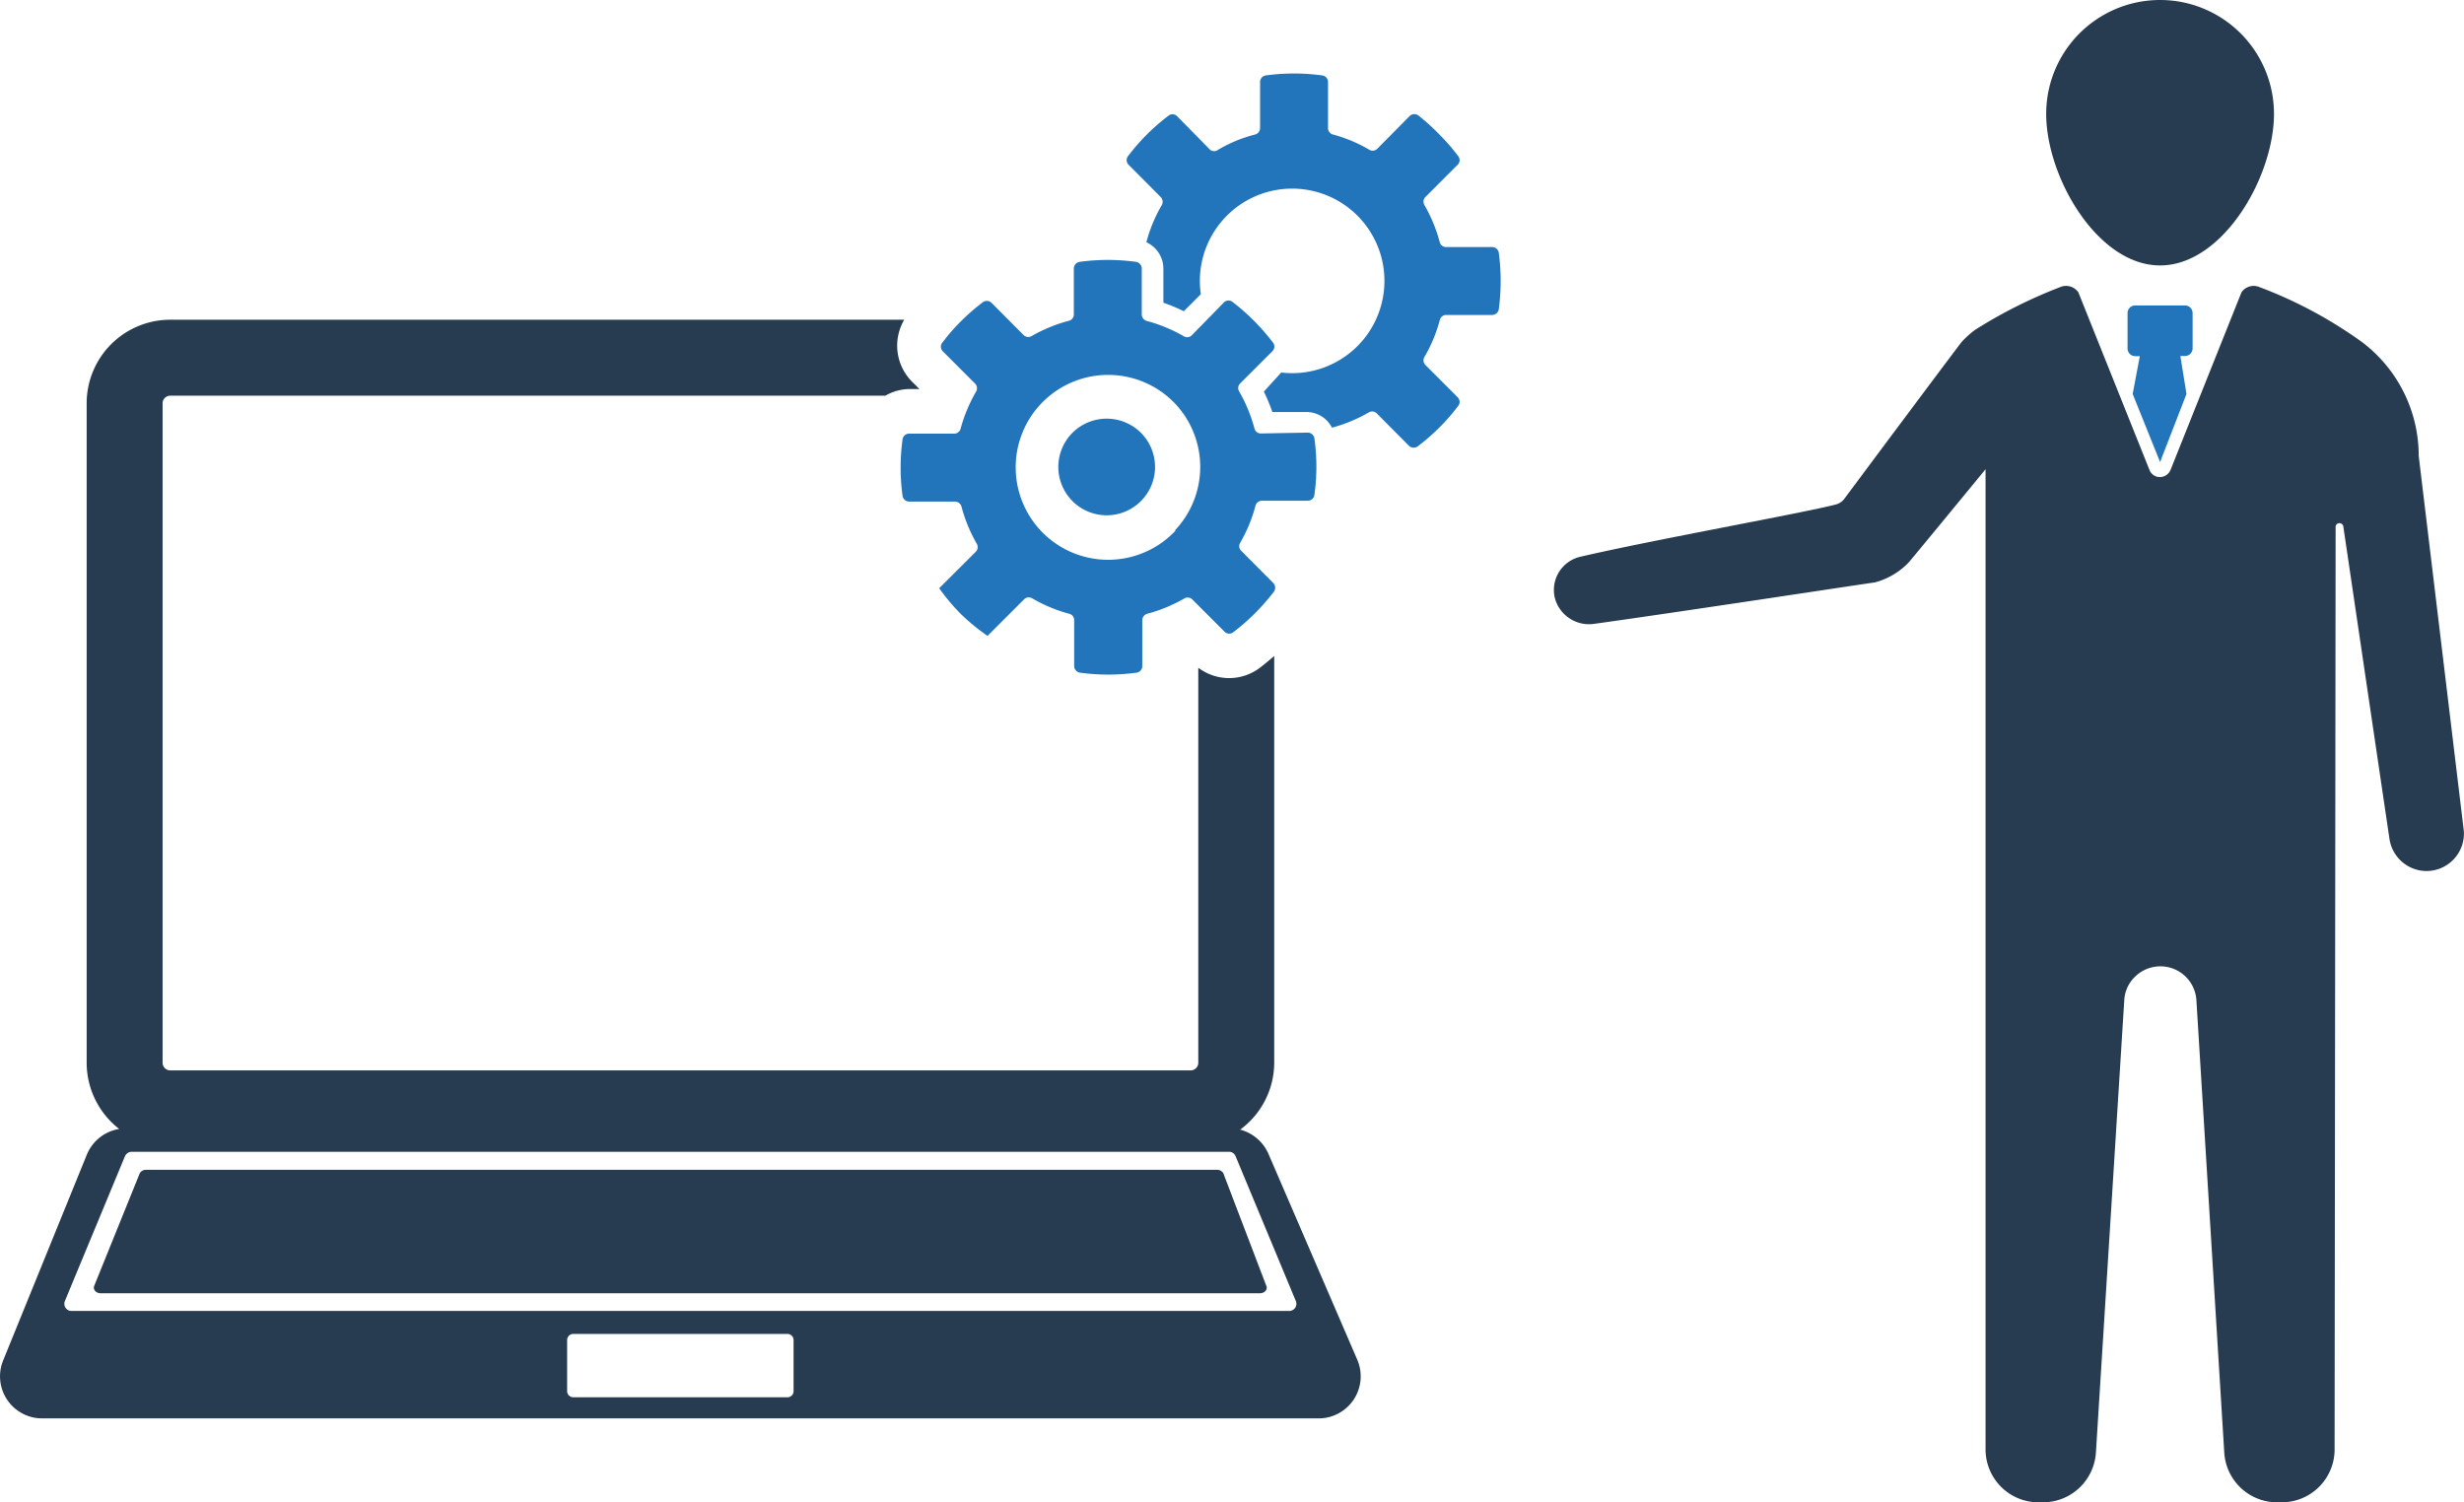
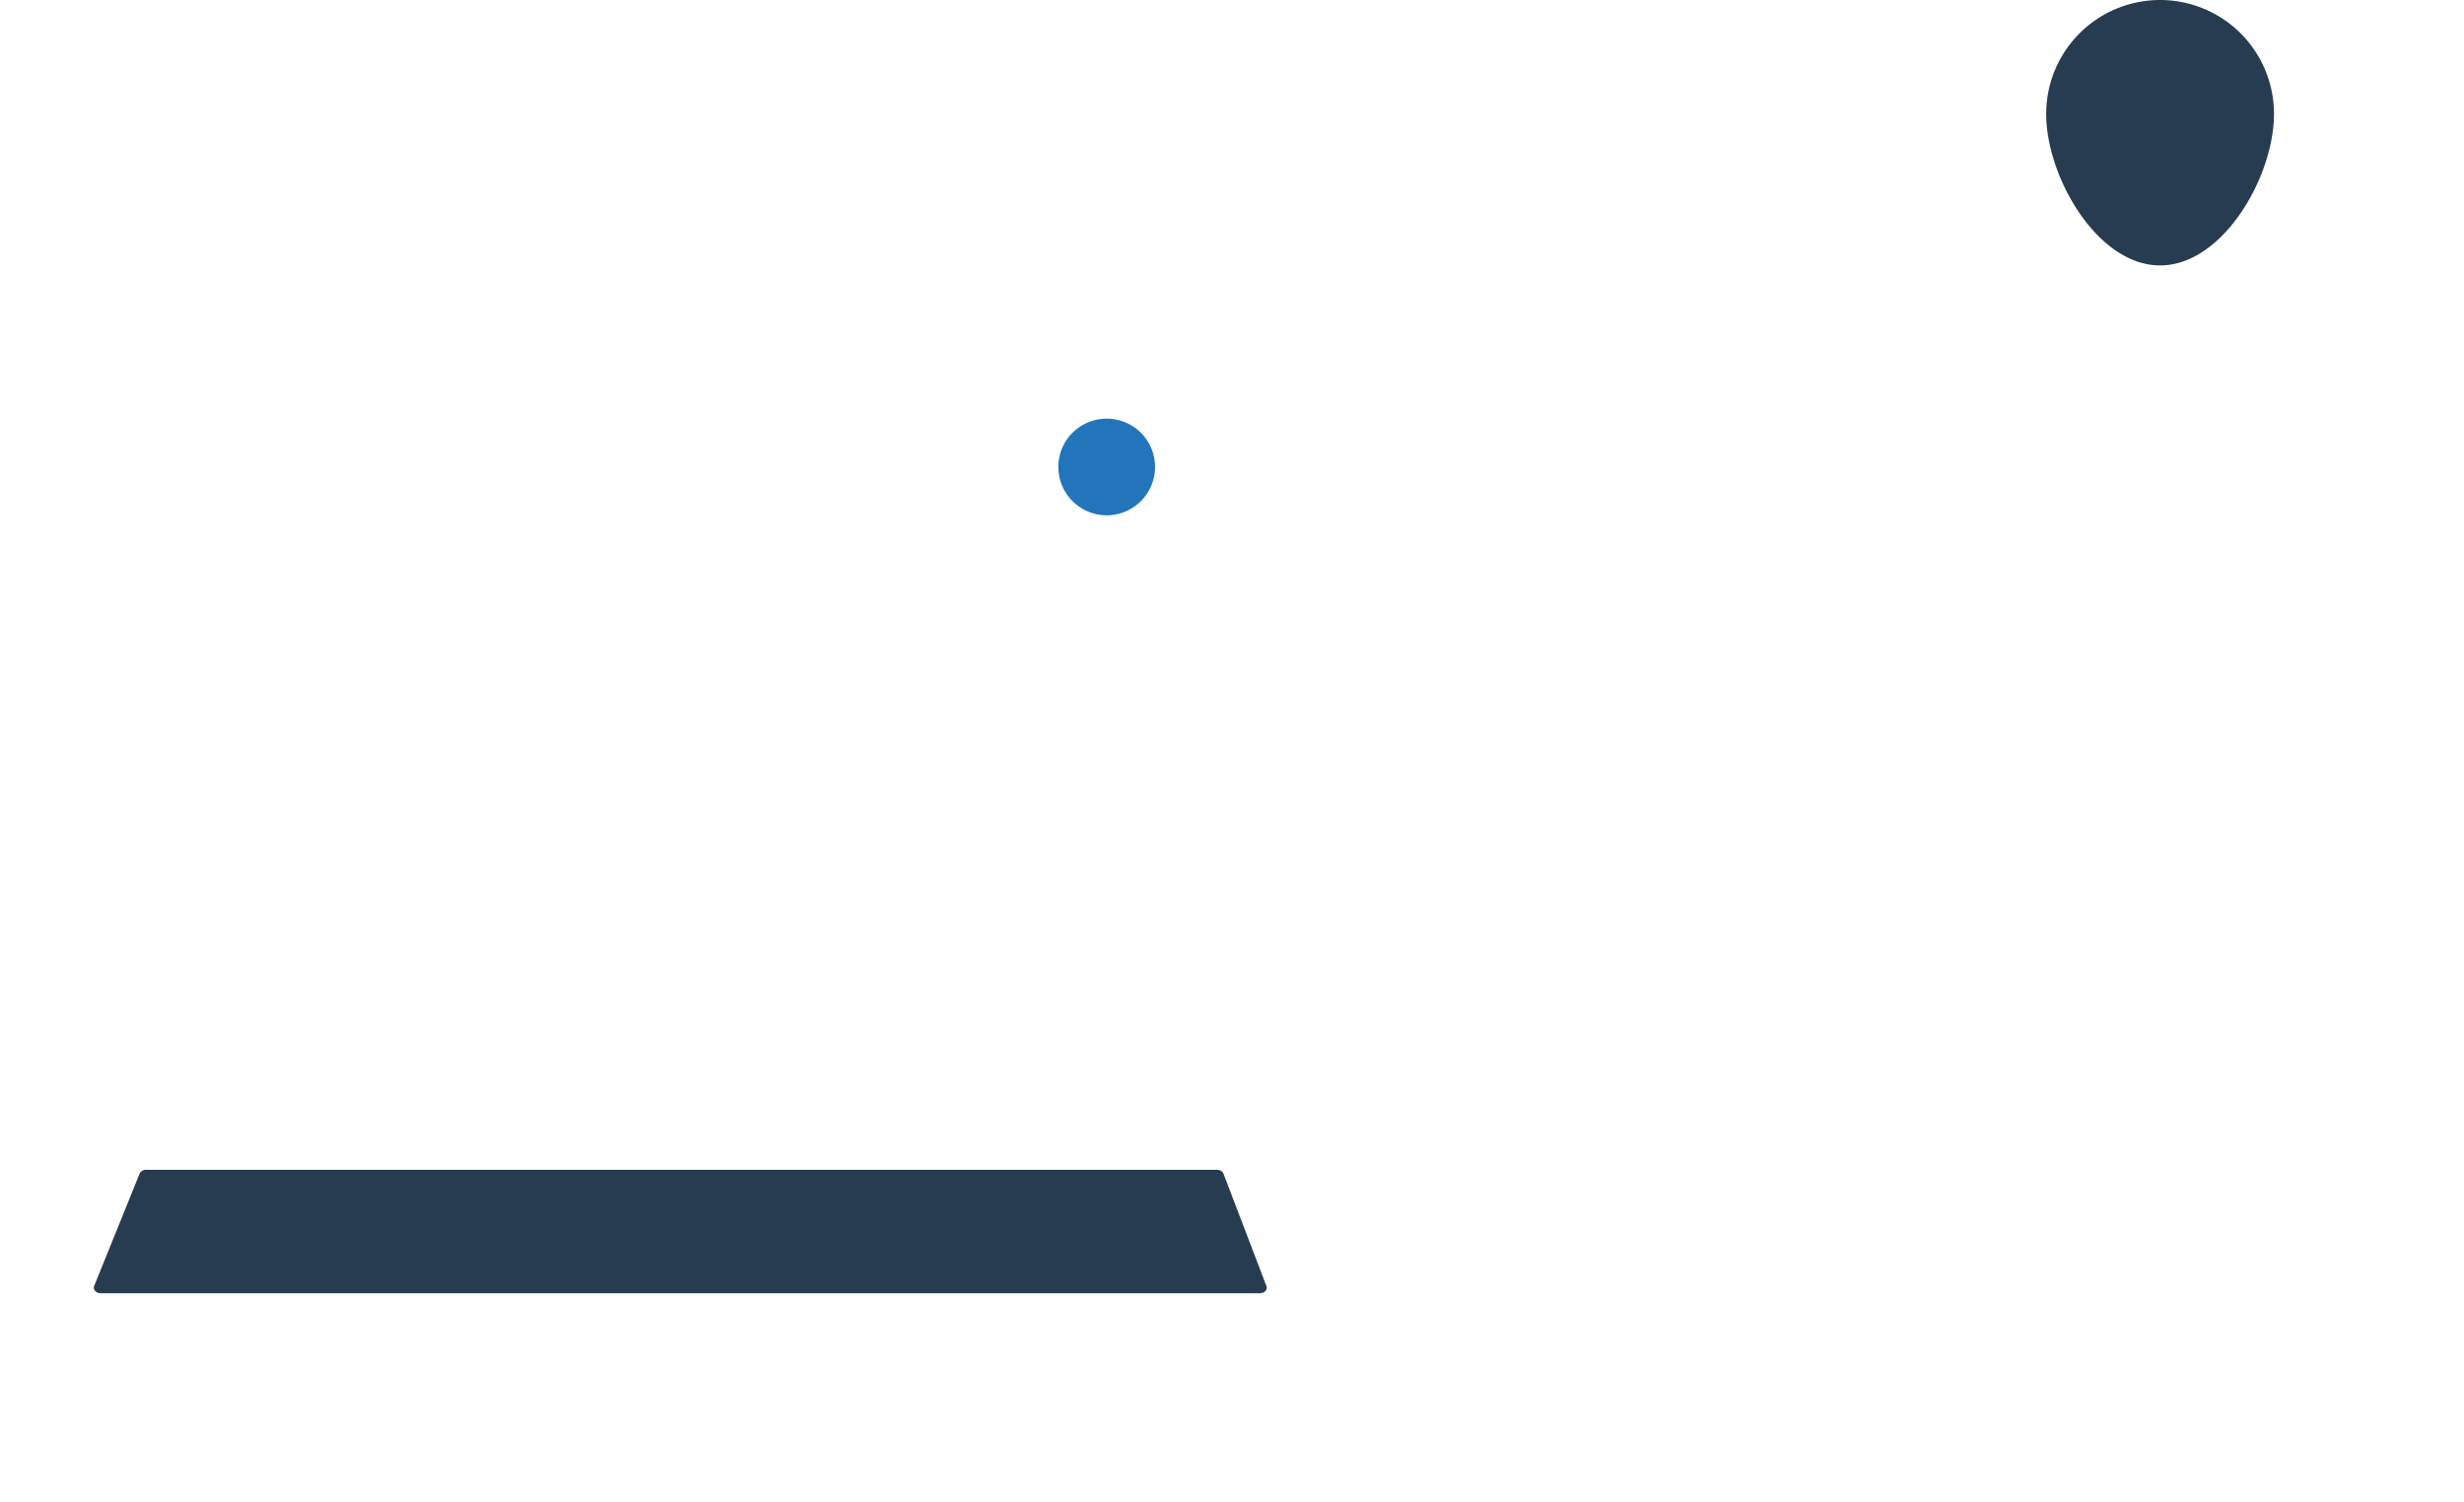
<svg xmlns="http://www.w3.org/2000/svg" id="レイヤー_1" data-name="レイヤー 1" width="144.72" height="88.24" viewBox="0 0 144.72 88.24">
  <defs>
    <style>.cls-1{fill:#2375bb;}.cls-2{fill:#273c51;}</style>
  </defs>
-   <path class="cls-1" d="M74.05,25.46a.38.38,0,0,1-.37-.29,9,9,0,0,0-.9-2.18.38.38,0,0,1,.06-.47l1.91-1.91a.38.38,0,0,0,0-.51,12.6,12.6,0,0,0-2.34-2.35.38.38,0,0,0-.51,0L70,19.69a.38.38,0,0,1-.47.06,9,9,0,0,0-2.18-.9.4.4,0,0,1-.29-.38v-2.7a.4.4,0,0,0-.34-.39,12.23,12.23,0,0,0-3.31,0,.4.4,0,0,0-.34.39v2.7a.38.38,0,0,1-.29.37,9,9,0,0,0-2.19.9.39.39,0,0,1-.47-.06l-1.9-1.91a.4.4,0,0,0-.52,0,12.66,12.66,0,0,0-1.25,1.09,10.72,10.72,0,0,0-1.09,1.25.38.38,0,0,0,0,.51l1.91,1.91a.39.39,0,0,1,.06.47,9,9,0,0,0-.91,2.18.38.38,0,0,1-.37.29H53.4a.39.39,0,0,0-.39.34,12.23,12.23,0,0,0,0,3.31.39.39,0,0,0,.38.34h2.7a.4.4,0,0,1,.38.29,9,9,0,0,0,.9,2.19.39.39,0,0,1-.06.47l-2.15,2.14a12.3,12.3,0,0,0,1.29,1.53A12.53,12.53,0,0,0,58,37.35l2.15-2.15a.39.39,0,0,1,.47-.06,8.83,8.83,0,0,0,2.18.91.38.38,0,0,1,.29.37v2.7a.4.4,0,0,0,.34.39,12.3,12.3,0,0,0,3.32,0,.39.39,0,0,0,.34-.38v-2.7a.4.4,0,0,1,.29-.38,9,9,0,0,0,2.18-.9.39.39,0,0,1,.47.06l1.91,1.91a.38.38,0,0,0,.51,0,11.76,11.76,0,0,0,1.25-1.09,12.78,12.78,0,0,0,1.1-1.25.4.4,0,0,0,0-.52l-1.9-1.91a.38.38,0,0,1-.06-.47,8.8,8.8,0,0,0,.9-2.18.4.4,0,0,1,.38-.29h2.7a.39.39,0,0,0,.38-.34,11.91,11.91,0,0,0,0-3.32.4.4,0,0,0-.39-.34Zm-5,5.7a5.43,5.43,0,1,1,0-7.42A5.42,5.42,0,0,1,69,31.16Z" />
-   <path class="cls-1" d="M83.33,6.8a.4.4,0,0,0-.52,0L80.9,8.73a.38.38,0,0,1-.47.07,8.47,8.47,0,0,0-2.18-.91A.4.4,0,0,1,78,7.51V4.82a.39.39,0,0,0-.34-.39,12.23,12.23,0,0,0-3.31,0,.39.39,0,0,0-.34.39v2.7a.4.4,0,0,1-.29.38,8.24,8.24,0,0,0-2.18.9A.38.38,0,0,1,71,8.72L69.12,6.81a.38.38,0,0,0-.51,0,12.16,12.16,0,0,0-2.34,2.34.38.38,0,0,0,0,.51l1.9,1.91a.4.4,0,0,1,.07.47,8.68,8.68,0,0,0-.91,2.19v0a1.7,1.7,0,0,1,1,1.55v2a10.47,10.47,0,0,1,1.2.5l1-1a5.42,5.42,0,1,1,4.72,4.6L74.23,23a10.47,10.47,0,0,1,.5,1.2h2a1.68,1.68,0,0,1,1.5.92,8.89,8.89,0,0,0,2.17-.9.38.38,0,0,1,.47.07l1.9,1.91a.41.41,0,0,0,.52,0,12.66,12.66,0,0,0,1.25-1.09,11.61,11.61,0,0,0,1.09-1.25.38.38,0,0,0,0-.51l-1.91-1.91a.39.39,0,0,1-.06-.47,8.68,8.68,0,0,0,.91-2.19.38.38,0,0,1,.38-.28h2.69a.4.4,0,0,0,.39-.34,12.65,12.65,0,0,0,0-3.31.4.4,0,0,0-.39-.34h-2.7a.38.38,0,0,1-.38-.29,9,9,0,0,0-.9-2.18.39.39,0,0,1,.06-.47l1.91-1.91a.38.38,0,0,0,0-.51,11.61,11.61,0,0,0-1.09-1.25A12.66,12.66,0,0,0,83.33,6.8Z" />
  <path class="cls-1" d="M63,25.41a2.84,2.84,0,1,0,4,0A2.85,2.85,0,0,0,63,25.41Z" />
-   <path class="cls-2" d="M79.72,79.87,74.5,67.77a2.51,2.51,0,0,0-1.66-1.42,4.89,4.89,0,0,0,2-3.93V38.53c-.27.23-.55.47-.84.69a3,3,0,0,1-3.62,0V62.42a.45.45,0,0,1-.44.45H10a.45.45,0,0,1-.45-.45V23.69a.45.45,0,0,1,.45-.45H52a2.89,2.89,0,0,1,1.45-.39H54l-.45-.45a3,3,0,0,1-.44-3.62H10a4.91,4.91,0,0,0-4.91,4.9V62.42A4.93,4.93,0,0,0,7,66.31,2.48,2.48,0,0,0,5.1,67.82L.18,79.92a2.47,2.47,0,0,0,2.3,3.39h75A2.47,2.47,0,0,0,79.72,79.87ZM46.61,81.7a.36.36,0,0,1-.36.37H33.67a.36.36,0,0,1-.36-.37v-3a.36.36,0,0,1,.36-.35H46.25a.36.36,0,0,1,.36.35ZM75.72,77H4.2a.42.42,0,0,1-.39-.58l3.53-8.51a.44.44,0,0,1,.39-.26H72.19a.41.41,0,0,1,.38.26l3.54,8.51A.42.42,0,0,1,75.72,77Z" />
  <path class="cls-2" d="M71.85,68.91a.42.42,0,0,0-.37-.2H8.58a.42.42,0,0,0-.37.2l-2.67,6.6c-.1.22.09.45.37.45H74c.28,0,.48-.23.37-.45Z" />
-   <path class="cls-1" d="M128.78,20.47V18.4a.45.45,0,0,0-.45-.46h-2.91a.45.45,0,0,0-.46.46v2.06a.45.45,0,0,0,.46.46h.26l-.42,2.22,1.61,4,1.55-4-.36-2.23h.27A.45.45,0,0,0,128.78,20.47Z" />
  <path class="cls-2" d="M126.87,15.59c3.69,0,6.69-5.21,6.69-8.9a6.69,6.69,0,1,0-13.38,0C120.18,10.38,123.18,15.59,126.87,15.59Z" />
-   <path class="cls-2" d="M144.71,48.81a2.2,2.2,0,0,1-2.2,2.35h0a2.21,2.21,0,0,1-2.17-1.9l-2.71-18.35a.23.23,0,0,0-.45,0l-.06,54.13A3.11,3.11,0,0,1,134,88.24h-.26a3.11,3.11,0,0,1-3.1-2.91L129,58.7a2.12,2.12,0,0,0-3.55-1.38,2.06,2.06,0,0,0-.68,1.38l-1.67,26.63a3.12,3.12,0,0,1-3.1,2.91h-.28a3.11,3.11,0,0,1-3.1-3.17l0-57.51c-2.07,2.52-4.31,5.24-4.51,5.47a4.25,4.25,0,0,1-2,1.18c-.09,0-11.55,1.75-16.46,2.43a2.08,2.08,0,0,1-2.31-1.45,2,2,0,0,1,1.49-2.49c4.29-1,13.15-2.58,15-3.07a.91.91,0,0,0,.5-.34c.93-1.25,5.55-7.45,6.88-9.2a5.52,5.52,0,0,1,.8-.72,28.42,28.42,0,0,1,5-2.51.88.88,0,0,1,1.06.31l4.18,10.44a.65.65,0,0,0,.61.41.68.68,0,0,0,.62-.41l4.17-10.44a.87.87,0,0,1,1.05-.31,25.81,25.81,0,0,1,6,3.21,8.36,8.36,0,0,1,3.36,6.71Z" />
</svg>